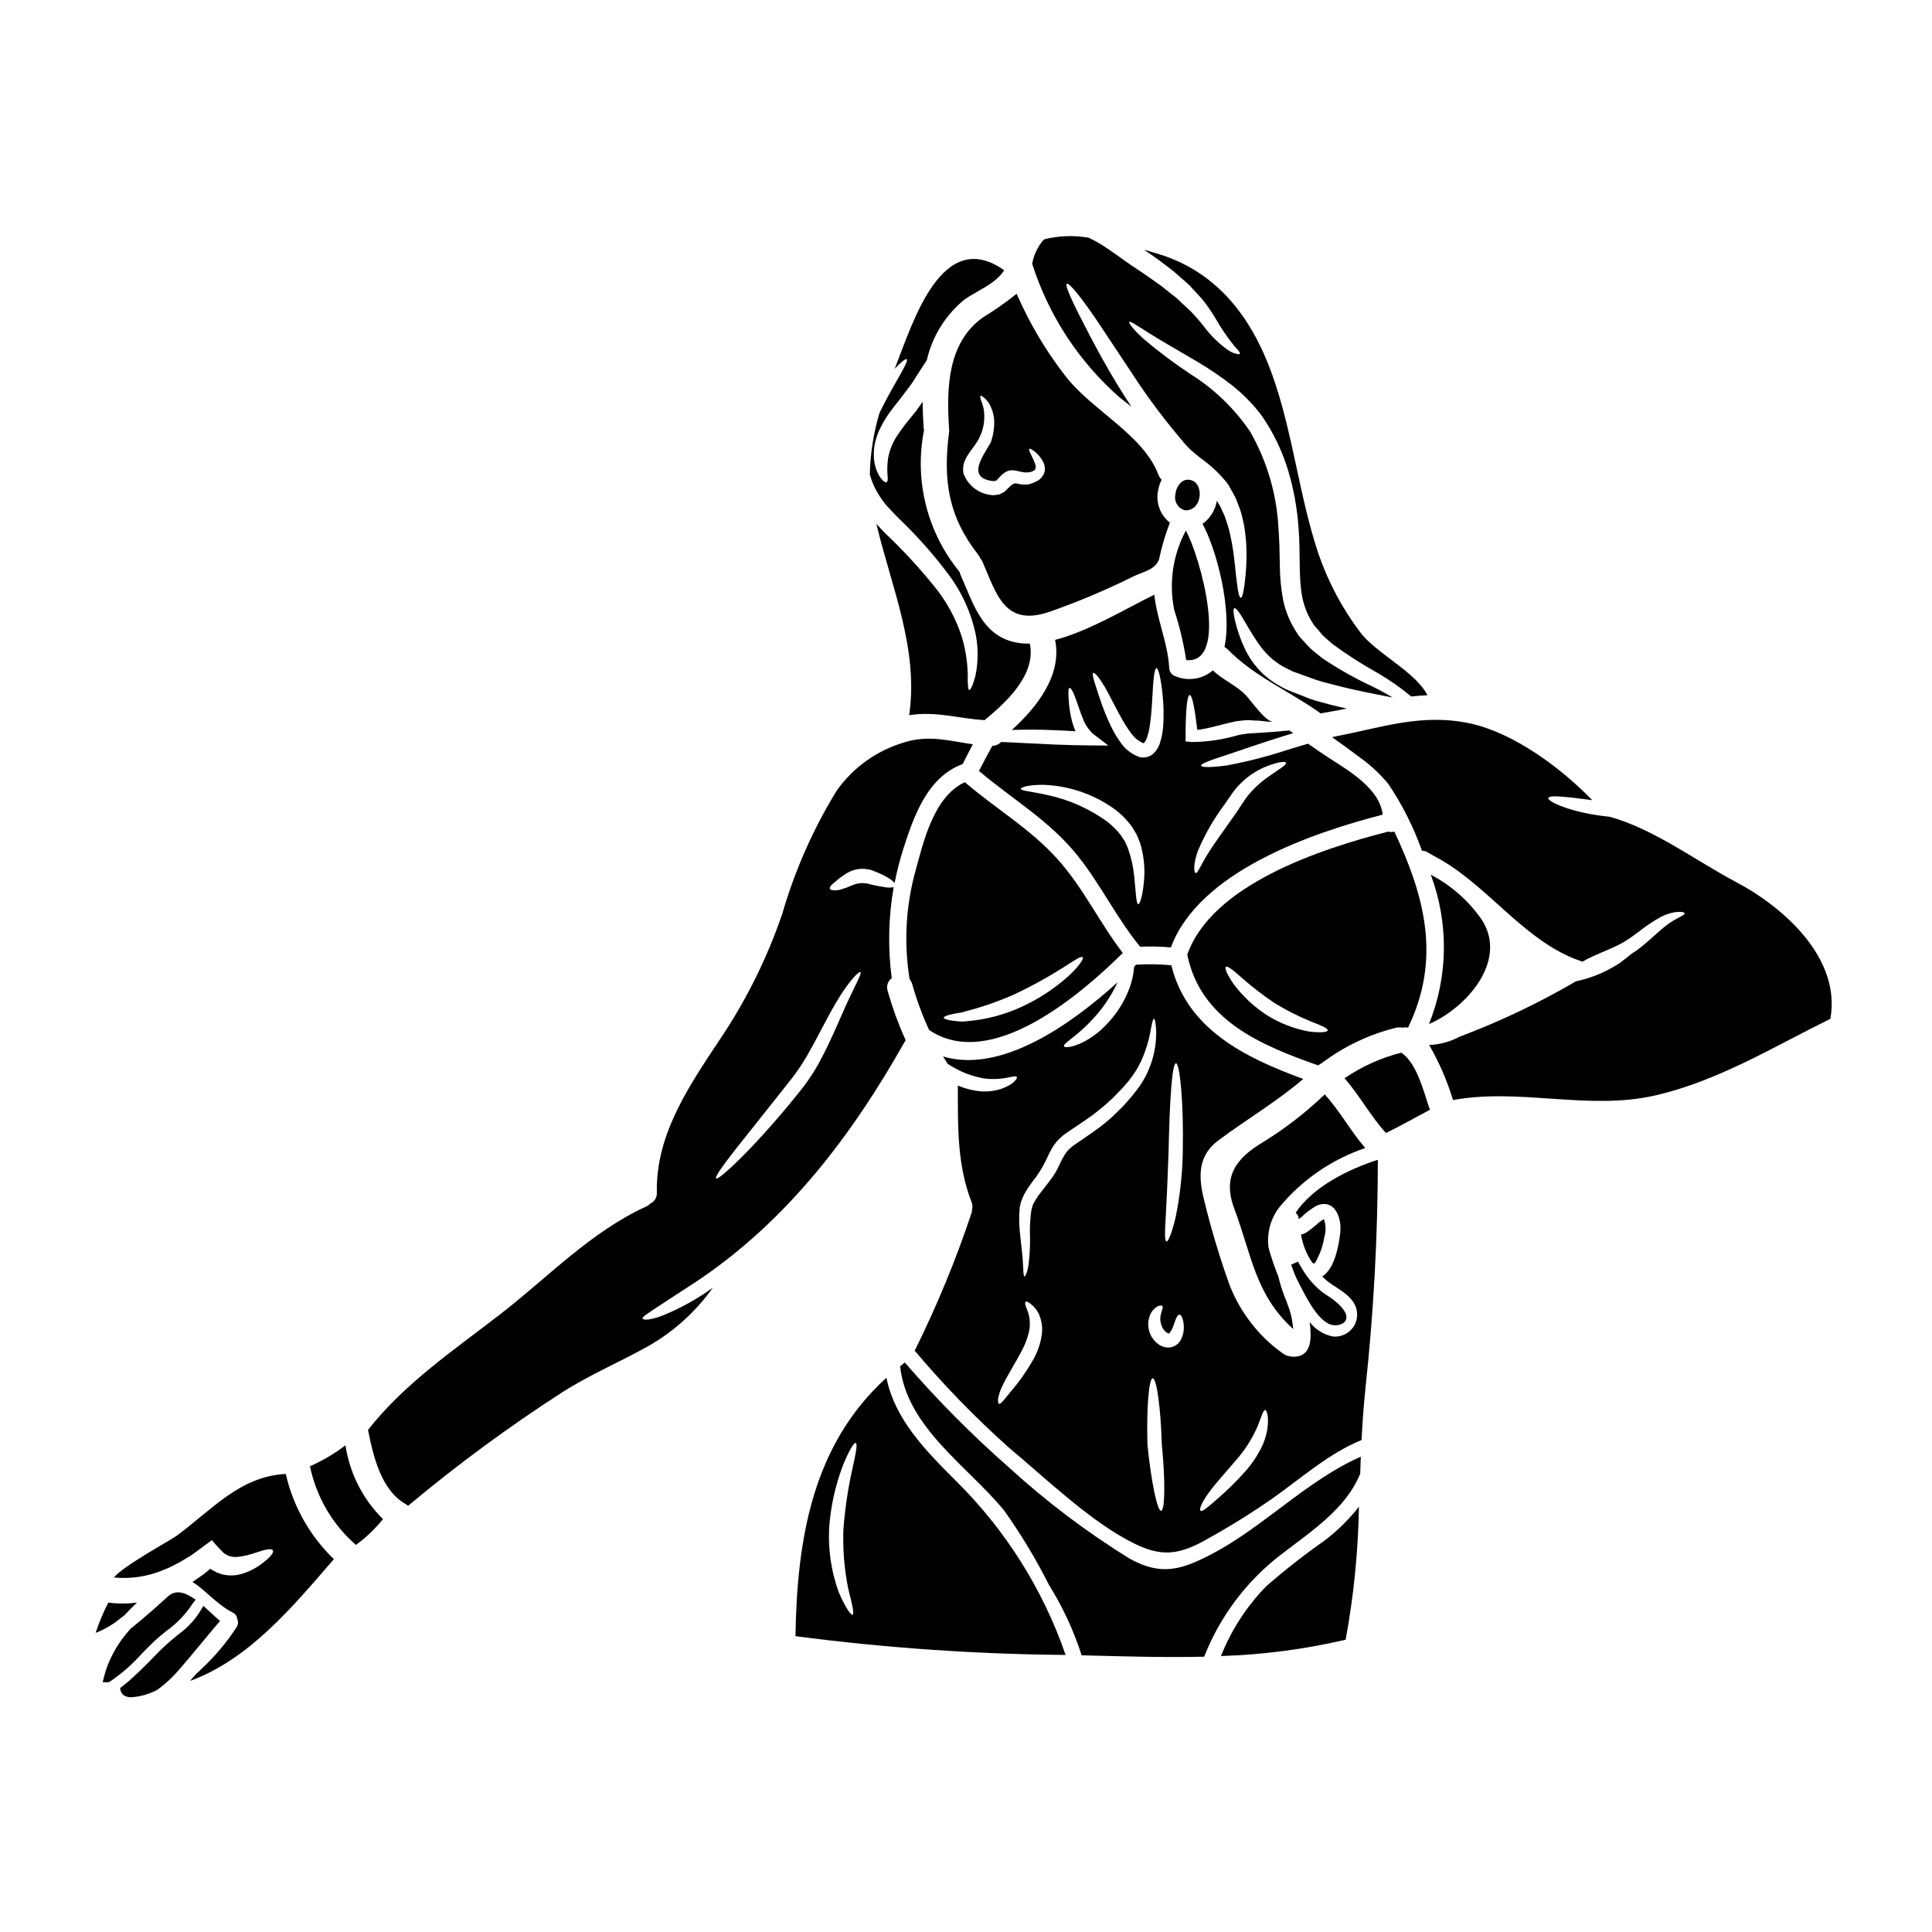
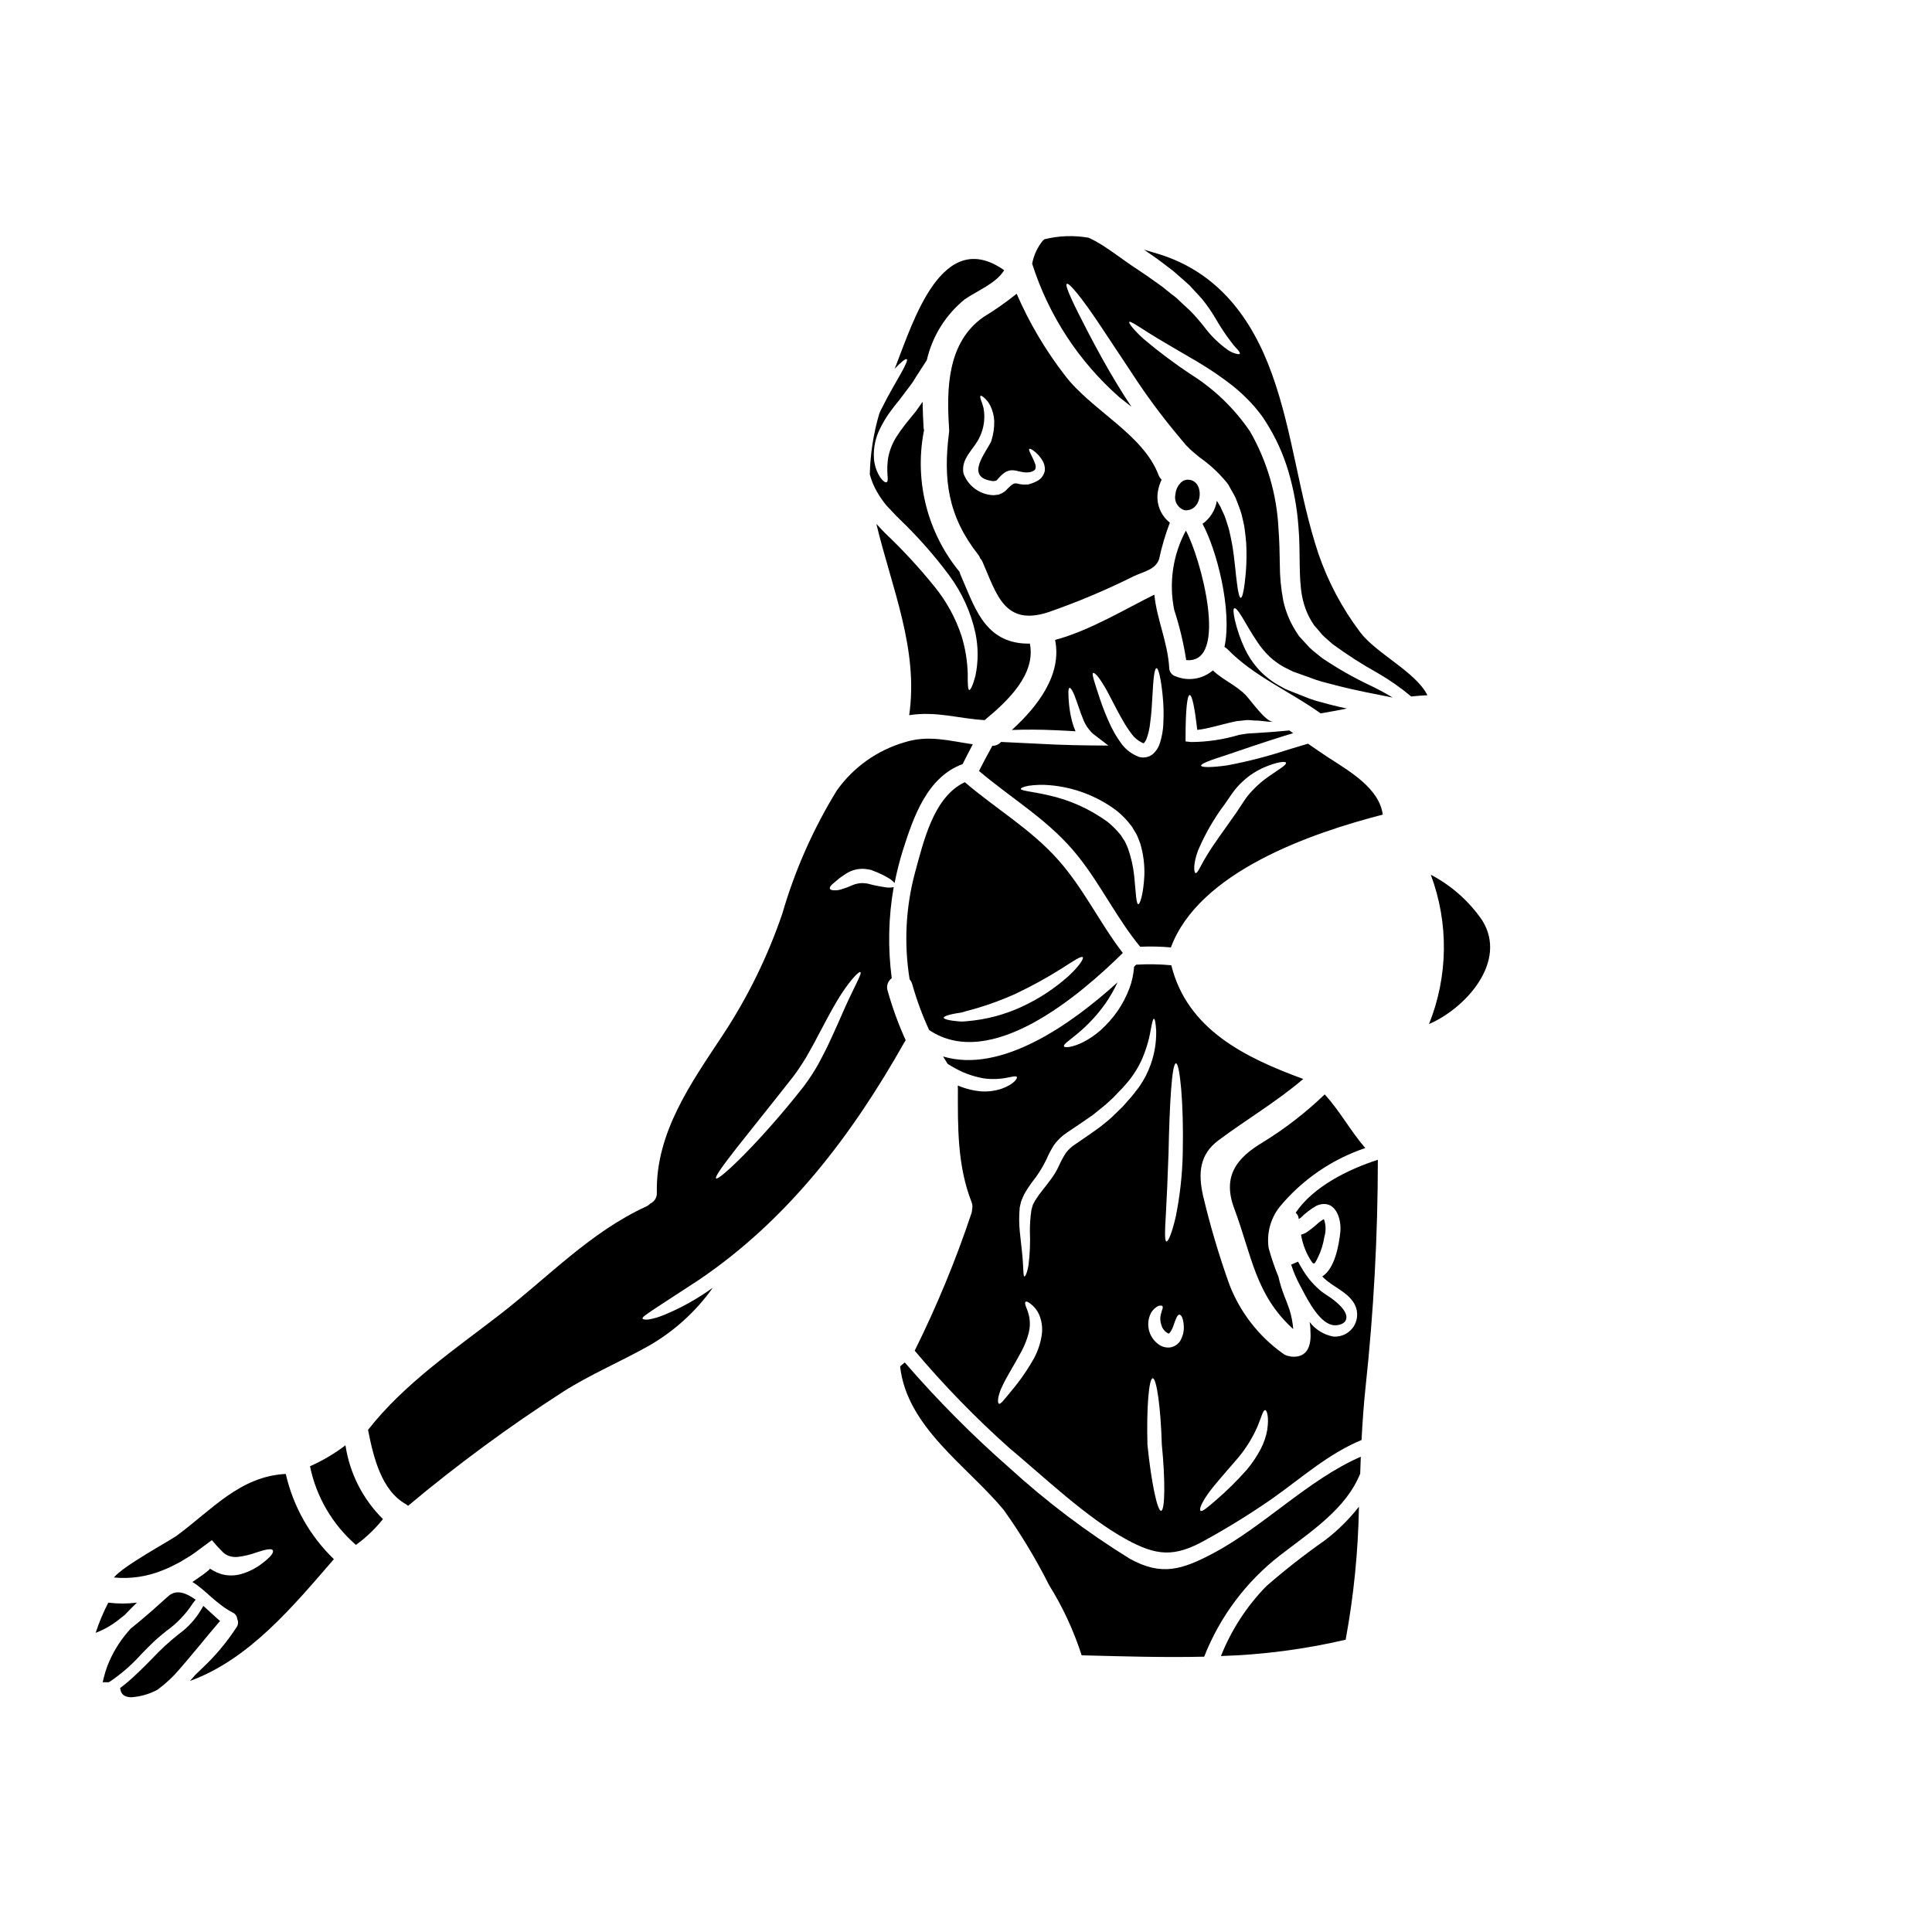
<svg xmlns="http://www.w3.org/2000/svg" fill="#000000" width="800px" height="800px" version="1.1" viewBox="144 144 512 512">
  <g>
-     <path d="m378.91 509.12c-19.562 17.758-23.699 42.652-24.102 68.488v-0.004c23.742 3.109 47.648 4.769 71.59 4.973-6.012-17.398-15.953-33.18-29.055-46.113-8.047-8.055-16.164-16.219-18.434-27.344zm-10.098 56.004c0.992 3.981 1.641 6.543 1.125 6.789-0.43 0.203-1.969-2-3.688-6.027v0.004c-1.945-5.398-2.805-11.133-2.519-16.863 0.379-5.656 1.59-11.227 3.598-16.531 1.598-3.981 2.969-6.25 3.441-6.094 0.539 0.176 0.047 2.809-0.898 6.922v0.004c-1.16 5.242-1.949 10.562-2.359 15.918-0.199 5.324 0.238 10.656 1.301 15.879z" />
    <path d="m190.75 551.03c-1.688 1.238-14.074 7.938-16.57 11.02h-0.004c4.387 0.426 8.809-0.223 12.883-1.887 1.105-0.414 2.18-0.902 3.219-1.465 0.996-0.469 1.957-1.008 2.875-1.617 0.902-0.496 1.766-1.051 2.586-1.668 1.527-1.121 3.035-2.269 4.406-3.258 0.539 0.629 1.059 1.215 1.574 1.797 0.496 0.516 0.988 1.012 1.461 1.508v0.004c0.375 0.316 0.793 0.578 1.238 0.785 0.836 0.332 1.738 0.449 2.629 0.34 1.684-0.199 3.336-0.598 4.926-1.184 2.695-0.898 4.047-1.078 4.328-0.539 0.285 0.539-0.395 1.598-2.809 3.441-1.668 1.293-3.57 2.254-5.598 2.836-1.645 0.465-3.383 0.488-5.039 0.066-0.469-0.156-0.965-0.316-1.438-0.516-0.473-0.199-0.855-0.453-1.305-0.695l0.004-0.004c-0.152-0.098-0.312-0.188-0.473-0.27-0.113 0.113-0.203 0.273-0.34 0.395-0.895 0.75-1.832 1.449-2.809 2.09-0.473 0.34-0.988 0.695-1.508 1.035 3.258 1.914 6.273 5.82 10.703 8.117l-0.004-0.004c0.68 0.312 1.133 0.965 1.184 1.711 0.324 0.672 0.273 1.465-0.133 2.094-2.617 4.039-5.723 7.738-9.242 11.02l-1.73 1.664-1.418 1.617c15.715-5.711 27.363-19.828 38.137-32.273h-0.004c-6.356-6.125-10.789-13.973-12.75-22.582-12.203 0.637-19.562 9.523-28.98 16.422z" />
    <path d="m235.55 527.02c-2.902 2.211-6.059 4.074-9.398 5.551 1.656 8.094 5.934 15.418 12.168 20.844 2.688-1.945 5.098-4.246 7.172-6.84-5.34-5.273-8.824-12.137-9.941-19.555z" />
    <path d="m315.42 492.26c0.719-0.539 1.777-1.234 3.148-2.133 2.711-1.777 6.453-4.203 10.582-6.902 23.617-15.965 40.629-38.355 54.57-63.09 0.086-0.16 0.188-0.312 0.301-0.453-1.922-4.227-3.516-8.594-4.769-13.066-0.43-1.238 0.004-2.617 1.07-3.387-1.059-8.023-0.887-16.16 0.516-24.129-0.805 0.164-1.629 0.164-2.43 0-0.832-0.133-1.82-0.293-2.922-0.539-0.539-0.133-1.102-0.293-1.688-0.426-0.176 0.02-0.898-0.113-1.305-0.113-0.914 0.023-1.812 0.223-2.652 0.586-0.91 0.414-1.852 0.77-2.809 1.055-0.695 0.234-1.43 0.324-2.156 0.27-0.52-0.043-0.855-0.176-0.945-0.426-0.09-0.246 0.066-0.586 0.426-0.969 0.359-0.383 0.945-0.789 1.508-1.305s1.371-1.078 2.383-1.73h-0.004c1.273-0.809 2.746-1.246 4.25-1.258 0.398-0.008 0.793 0.023 1.184 0.09l0.539 0.09 0.293 0.043 0.137 0.023 0.18 0.047c0.648 0.242 1.18 0.473 1.707 0.672v0.004c0.926 0.371 1.816 0.816 2.672 1.324 0.703 0.379 1.332 0.875 1.871 1.461 0.586-2.984 1.336-5.934 2.246-8.836 2.828-8.855 6.426-19.223 15.785-22.684 0.879-1.754 1.773-3.512 2.695-5.238-6.027-0.855-11.715-2.566-18.105-0.52-7.25 2.109-13.574 6.613-17.941 12.773-6.254 10.176-11.109 21.148-14.434 32.621-3.863 11.332-9.152 22.129-15.742 32.129-8.43 12.773-17.832 25.859-17.516 41.82 0.078 1.238-0.621 2.394-1.754 2.902-0.297 0.324-0.656 0.582-1.055 0.762-14.676 6.727-25.855 18.574-38.453 28.375-12.32 9.551-25.586 18.461-35.273 30.824 1.418 7.176 3.508 16.012 10.004 19.68 0.215 0.129 0.418 0.281 0.605 0.449 13.059-10.93 26.785-21.027 41.102-30.242 7.242-4.59 15.02-7.871 22.461-12.027 6.805-3.856 12.676-9.16 17.203-15.539-0.539 0.395-1.082 0.766-1.641 1.148-3.606 2.449-7.457 4.512-11.492 6.16-1.262 0.508-2.57 0.887-3.91 1.125-0.945 0.086-1.484 0-1.574-0.246-0.09-0.25 0.348-0.656 1.133-1.176zm38.574-62.66c1.309-1.734 2.523-3.535 3.644-5.398 1.031-1.891 2.09-3.641 2.988-5.441 1.867-3.508 3.543-6.746 5.117-9.375 3.148-5.305 5.902-8.074 6.269-7.781 0.473 0.363-1.438 3.543-3.91 9.016-1.238 2.754-2.633 6.047-4.363 9.715-0.832 1.844-1.867 3.731-2.902 5.711v0.004c-1.152 2.027-2.43 3.977-3.824 5.844-11.578 14.75-22.508 25.043-23.223 24.402-0.875-0.727 8.883-12.262 20.191-26.695z" />
    <path d="m496.19 344.86c-1.867-1.211-3.711-2.496-5.555-3.773-1.688 0.492-3.441 1.012-5.262 1.574-5.266 1.746-10.645 3.133-16.098 4.16-4.203 0.605-6.856 0.586-6.969 0.09-0.113-0.496 2.406-1.461 6.406-2.719 3.914-1.328 9.355-3.215 15.535-5.148 0.836-0.273 1.641-0.496 2.477-0.742-0.363-0.246-0.695-0.473-1.035-0.719-1.418 0.137-2.926 0.273-4.566 0.395-1.395 0.086-2.856 0.176-4.359 0.293-0.898 0.023-1.418 0.109-2.18 0.133-0.695 0.066-1.438 0.246-2.18 0.34l-0.004-0.008c-4.113 1.242-8.387 1.887-12.684 1.91l-1.527-0.156v-1.371c0-6.543 0.395-10.883 1.078-10.926 0.684-0.043 1.371 3.641 2.023 9.238 2.859-0.293 6.34-1.461 10.387-2.312 0.855-0.109 1.664-0.18 2.519-0.27 0.855-0.086 1.844 0.109 2.453 0.109 1.527-0.023 2.988 0.34 4.383 0.34h0.395c-2.043 0-5.844-5.555-7.238-7.016-2.519-2.656-6.117-4.07-8.77-6.613-2.727 2.324-6.523 2.934-9.84 1.574-1.023-0.293-1.73-1.23-1.73-2.293-0.395-6.742-3.281-12.793-3.938-19.355-7.371 3.598-17.219 9.602-26.305 11.984 1.891 9.219-4.633 17.672-11.465 23.875 3.461-0.133 7.477-0.133 11.648 0.066 1.797 0.066 3.543 0.18 5.238 0.273v-0.004c-0.367-0.82-0.668-1.672-0.902-2.543-0.406-1.547-0.684-3.129-0.832-4.723-0.223-2.609-0.246-4.117 0.133-4.227 0.383-0.109 1.145 1.305 1.969 3.777 0.449 1.18 0.879 2.695 1.531 4.223 0.559 1.578 1.484 2.996 2.699 4.141l4.113 3.148-5.281-0.043c-2.754-0.023-5.734-0.113-8.836-0.223-5.418-0.273-10.363-0.52-14.324-0.695-0.59 0.656-1.434 1.031-2.316 1.031-1.215 2.203-2.406 4.41-3.543 6.656 9.016 7.644 18.816 13.199 26.305 22.664 6.051 7.602 10.254 16.461 16.414 23.922 2.715-0.121 5.434-0.059 8.141 0.18 7.398-19.969 36.918-30.242 56.145-35.188-0.898-6.957-8.816-11.5-14.254-15.031zm-50.535 38.762c-0.559-0.043-0.629-2.969-1.078-7.438-0.262-2.543-0.828-5.039-1.684-7.445-0.297-0.586-0.449-1.148-0.836-1.824l-0.672-1.012-0.316-0.516-0.137-0.18-0.023-0.023-0.047-0.043-0.086-0.113c-0.992-1.211-2.109-2.309-3.332-3.281-4.676-3.383-9.996-5.766-15.633-7.008-2.18-0.496-4-0.789-5.238-1.012s-2.023-0.395-2.047-0.652c-0.023-0.262 0.699-0.562 2.004-0.832 1.883-0.273 3.789-0.328 5.688-0.156 6.363 0.539 12.453 2.844 17.582 6.656 1.477 1.168 2.801 2.519 3.934 4.023l0.109 0.133 0.047 0.066 0.043 0.047 0.09 0.133 0.156 0.273 0.316 0.539 0.629 1.035c0.395 0.738 0.719 1.684 1.035 2.496h0.004c0.832 2.773 1.207 5.668 1.102 8.562-0.246 4.828-1.148 7.617-1.609 7.57zm6.637-47.598c-0.098 1.664-0.398 3.312-0.902 4.902-0.328 1.074-0.934 2.043-1.754 2.812-0.59 0.531-1.328 0.867-2.113 0.965-0.234 0.027-0.465 0.043-0.699 0.047-0.27-0.023-0.27-0.047-0.395-0.047l-0.156-0.02-0.07-0.023-0.293-0.047-0.395-0.156 0.004-0.004c-1.867-0.762-3.461-2.059-4.586-3.731-0.941-1.312-1.77-2.707-2.473-4.16-1.137-2.363-2.121-4.793-2.949-7.281-1.371-4.184-2.223-6.637-1.844-6.926 0.223-0.109 0.812 0.273 1.574 1.328l0.004-0.004c1.02 1.445 1.926 2.961 2.719 4.543 1.035 1.934 2.18 4.269 3.574 6.691 0.703 1.238 1.484 2.434 2.34 3.574 0.73 1.008 1.707 1.82 2.832 2.359l0.156 0.07 0.113 0.02h0.113c0.035 0.016 0.074 0.023 0.113 0.023-0.039-0.02-0.082-0.02-0.121 0 0.027-0.023 0.055-0.047 0.09-0.066 0.32-0.359 0.566-0.777 0.719-1.234 0.453-1.289 0.758-2.625 0.898-3.981 0.395-2.754 0.496-5.328 0.629-7.512 0.223-4.328 0.516-7.086 1.078-7.086 0.496 0 1.148 2.629 1.598 7.062v0.004c0.281 2.613 0.344 5.25 0.184 7.875zm27.988 13.719v-0.004c-1.605 1.09-3.082 2.359-4.406 3.781-0.758 0.797-1.449 1.652-2.07 2.562-0.695 1.078-1.438 2.18-2.18 3.301-3.102 4.453-5.961 8.266-7.711 11.176-1.73 2.754-2.543 5.016-3.082 4.812-0.426-0.133-0.695-2.312 0.652-5.961h0.004c1.836-4.332 4.191-8.43 7.012-12.199 0.762-1.102 1.508-2.18 2.227-3.215h0.004c0.789-1.09 1.695-2.094 2.695-2.992 1.629-1.504 3.5-2.727 5.527-3.617 3.422-1.484 5.691-1.707 5.848-1.258 0.215 0.551-1.754 1.68-4.531 3.609z" />
    <path d="m201.68 574.32 0.637-0.738-0.734-0.641c-0.531-0.469-1.086-0.98-1.668-1.52l-2.019-1.844-0.613 1.035h-0.004c-1.48 2.496-3.457 4.664-5.809 6.367-2.551 2.008-4.945 4.207-7.16 6.578-1.121 1.148-2.246 2.297-3.426 3.406l-0.613 0.578c-1.242 1.215-2.559 2.359-3.934 3.422l-0.512 0.395 0.137 0.621c0.164 0.734 0.691 1.328 1.402 1.574 0.477 0.168 0.977 0.246 1.484 0.234 2.394-0.168 4.731-0.84 6.852-1.969 2.191-1.602 4.18-3.457 5.93-5.531 1.844-2.125 3.633-4.281 5.43-6.438 1.531-1.871 3.062-3.711 4.621-5.531z" />
    <path d="m399.69 351.29c-8.34 3.867-10.992 15.965-13.199 23.945v0.004c-2.473 9.219-2.961 18.859-1.434 28.281 0.324 0.379 0.559 0.824 0.695 1.305 1.172 4.156 2.668 8.219 4.473 12.141 16.324 10.984 39.844-9.09 51.332-20.414-6.141-7.981-10.41-17.156-17.199-24.754-7.262-8.141-16.461-13.469-24.668-20.508zm31.258 46.387c0.336 0.316-0.945 2.363-3.754 4.969h-0.004c-3.711 3.328-7.902 6.082-12.434 8.164-4.578 2.117-9.496 3.41-14.527 3.82-0.492 0.043-0.965 0.09-1.395 0.09-0.43 0-0.789-0.07-1.18-0.09-0.738-0.066-1.395-0.156-1.91-0.246-1.059-0.203-1.641-0.43-1.641-0.676s0.559-0.539 1.574-0.789c0.52-0.133 1.148-0.273 1.867-0.395 0.395-0.043 0.789-0.113 1.18-0.18 0.395-0.066 0.789-0.223 1.234-0.359h0.004c4.508-1.152 8.91-2.695 13.152-4.609 4.266-2.019 8.402-4.293 12.391-6.812 3.098-1.988 5.012-3.293 5.441-2.887z" />
    <path d="m458.6 271.13c-1.797 0.113-3.016 2.269-3.106 3.914-0.41 1.836 0.684 3.672 2.496 4.184 4.988 0.328 5.328-8.328 0.609-8.098z" />
    <path d="m395.51 257.44c0.012 0.066 0.012 0.133 0 0.199 0.043 0.305 0.043 0.617 0 0.922-1.617 12.547-0.273 22.281 7.734 32.445 0.223 0.281 0.398 0.602 0.516 0.941 0.242 0.258 0.441 0.555 0.586 0.879 3.773 8.613 5.801 17.199 17.449 13.422 7.758-2.695 15.332-5.891 22.684-9.555 2.676-1.254 5.734-1.727 6.691-4.519 0.703-3.289 1.656-6.523 2.852-9.668-2.559-2.019-3.766-5.301-3.125-8.496 0.184-1 0.5-1.969 0.945-2.883-0.363-0.363-0.645-0.801-0.832-1.277-4.047-10.75-17.785-17.156-24.754-26.309-5.164-6.672-9.477-13.957-12.836-21.695-2.797 2.254-5.742 4.32-8.812 6.184-9.547 6.699-9.793 18.906-9.098 29.41zm10.883-6.008c0.648 1.277 1.02 2.68 1.086 4.113 0.043 1.816-0.223 3.625-0.785 5.352-0.012 0.062-0.035 0.125-0.07 0.18-1.441 2.969-6.723 9.152-0.113 10.32 0.457 0.125 0.938 0.125 1.395 0 0.316-0.09 0.137-0.109 0.18-0.109s0.133-0.113 0.223-0.203c0.203-0.199 0.449-0.492 0.762-0.832 3.215-3.418 4.996-0.246 8.363-1.258 0.629-0.27 0.855-0.473 0.969-0.762l0.004-0.004c0.113-0.484 0.066-0.988-0.133-1.441-0.836-2.18-1.848-3.543-1.484-3.82 0.156-0.109 0.539 0.047 1.145 0.496v-0.004c0.891 0.664 1.645 1.488 2.231 2.43 0.539 0.812 0.797 1.781 0.738 2.754-0.219 1.281-1.047 2.371-2.223 2.922-0.496 0.258-1.02 0.469-1.555 0.629l-0.359 0.113-0.09 0.023c-0.043 0.02-0.223 0.066-0.223 0.066h-0.395c-3.148 0.223-2.543-1.418-5.172 1.238v0.004c-0.207 0.258-0.449 0.484-0.723 0.672-0.297 0.211-0.613 0.391-0.945 0.539l-0.293 0.113-0.09 0.043-0.199 0.066v0.004c-0.113 0.008-0.227 0.023-0.336 0.047-0.316 0.043-0.652 0.086-0.988 0.109-3.594-0.105-6.758-2.398-7.984-5.777-0.762-4.113 2.992-6.523 4.359-9.781h0.004c1.102-2.356 1.43-5 0.945-7.555-0.184-0.746-0.418-1.484-0.699-2.203-0.18-0.562-0.223-0.898-0.09-1.012s0.449 0.066 0.902 0.449c0.676 0.578 1.234 1.285 1.645 2.078z" />
    <path d="m177.03 572c1.055-1.121 2.137-2.223 3.258-3.281v-0.004c-2.519 0.316-5.074 0.316-7.594 0-1.324 2.578-2.445 5.254-3.348 8.008 2.137-0.812 4.137-1.941 5.938-3.352 0.602-0.445 1.148-0.938 1.746-1.371z" />
    <path d="m378.85 277.88c0.586 0.605 1.18 1.234 1.754 1.867l0.832 0.879 0.922 0.922-0.004-0.004c4.824 4.613 9.246 9.621 13.223 14.977 3.359 4.535 5.719 9.73 6.922 15.246 0.781 3.734 0.781 7.594 0 11.332-0.648 2.496-1.305 3.797-1.641 3.754-0.34-0.043-0.426-1.531-0.395-4.07h0.004c-0.074-3.422-0.613-6.816-1.602-10.094-1.57-4.832-4.023-9.332-7.238-13.266-4.035-4.988-8.391-9.707-13.043-14.121l-0.898-0.922-0.945-1.012c-0.18-0.18-0.34-0.359-0.496-0.539 4.094 17.043 11.223 33.184 8.703 50.699 7.262-1.121 13.062 0.922 19.988 1.309 6.008-4.949 13.648-12.117 11.984-20.281v-0.004c-0.637 0.02-1.273 0.004-1.91-0.043-10.363-0.902-12.836-9.938-16.5-18.281-0.09-0.223-0.156-0.469-0.227-0.695l-0.004-0.004c-8.457-10.316-11.938-23.84-9.508-36.961 0.023-0.176 0.09-0.336 0.113-0.492-0.051-0.207-0.09-0.418-0.113-0.629-0.133-2.25-0.246-4.59-0.27-6.969-0.586 0.832-1.18 1.664-1.777 2.519-0.988 1.211-1.969 2.383-2.879 3.543-0.855 1.102-1.594 2.16-2.246 3.172v-0.004c-1.117 1.746-1.879 3.695-2.246 5.734-0.203 1.434-0.258 2.887-0.16 4.332 0.133 1.148 0.09 1.891-0.246 2.023-0.34 0.133-0.922-0.27-1.641-1.234v-0.004c-1.012-1.551-1.602-3.344-1.711-5.191-0.152-2.758 0.438-5.508 1.711-7.957 0.684-1.379 1.473-2.703 2.359-3.961 0.449-0.629 0.922-1.258 1.418-1.891l0.738-0.922 0.359-0.426 0.09-0.113 0.18-0.246c0.945-1.234 1.844-2.473 2.754-3.641 0.914-1.168 1.461-2.293 2.203-3.348 0.738-1.125 1.484-2.293 2.203-3.422h0.008c1.453-6.332 4.981-12 10.023-16.098 3.238-2.269 8.297-4.18 10.477-7.734-16.457-11.621-24.125 13.648-28.734 25.406-0.113 0.246-0.203 0.473-0.293 0.719 1.773-1.867 2.922-2.754 3.211-2.539 0.293 0.215-0.316 1.551-1.551 3.773s-3.148 5.371-5.117 9.332c-0.227 0.426-0.43 0.898-0.629 1.352h0.004c-1.531 5.227-2.375 10.633-2.5 16.074 0.43 1.594 1.059 3.125 1.875 4.555 0.727 1.262 1.551 2.465 2.465 3.598z" />
    <path d="m181.55 582.27c1.07-1.102 2.144-2.203 3.269-3.266 1.059-0.992 2.203-1.922 3.312-2.816h0.004c2.723-1.949 5.059-4.387 6.898-7.184 0.051-0.082 0.105-0.16 0.168-0.238l0.648-0.844-0.898-0.578c-2.547-1.66-4.66-1.801-6.297-0.395-0.758 0.664-1.508 1.34-2.258 2.016-0.75 0.676-1.445 1.301-2.164 1.938l-0.645 0.555c-1.539 1.332-3.148 2.703-4.93 4.117l-0.32 0.355c-0.176 0.195-0.355 0.395-0.531 0.613h0.004c-2.273 2.656-4.082 5.676-5.344 8.938-0.387 1.016-0.707 2.055-0.961 3.113l-0.297 1.215h1.559l0.34-0.152h-0.004c3.109-2.106 5.945-4.586 8.445-7.387z" />
    <path d="m443.4 557.08c-11.348-7.008-22.012-15.059-31.859-24.047-9.879-8.664-19.152-18.004-27.746-27.945-0.031-0.004-0.062 0.004-0.09 0.023-0.09 0.066-0.156 0.156-0.246 0.223-0.34 0.246-0.605 0.52-0.922 0.762 1.773 16.137 17.781 26.371 27.473 38.066v0.004c4.504 6.316 8.516 12.969 12.008 19.898 3.633 5.828 6.531 12.082 8.633 18.617 10.906 0.27 21.719 0.605 32.469 0.359 4.152-10.582 11.082-19.848 20.055-26.824 8.23-6.359 17.516-12.297 21.293-21.695 0.043-1.484 0.109-2.992 0.156-4.477-13.941 6.07-25.77 18.551-39.234 25.656-8.094 4.254-13.535 6.066-21.988 1.379z" />
    <path d="m495.11 552.2c-5.394 3.777-10.582 7.84-15.539 12.168-5.188 5.312-9.266 11.598-12.008 18.5 11.137-0.348 22.215-1.797 33.062-4.332-0.004-0.066 0.004-0.137 0.023-0.203 2.121-11.57 3.289-23.293 3.484-35.051-2.609 3.352-5.644 6.348-9.023 8.918z" />
    <path d="m440.68 249.3c1.078 0.852 2.133 1.684 3.168 2.496-1.277-1.914-2.496-3.801-3.598-5.644-3.102-5.059-5.621-9.758-7.688-13.695-4.094-7.844-6.477-12.859-5.844-13.242 0.629-0.383 4.113 3.891 9.055 11.332 2.449 3.688 5.348 8.094 8.59 12.949l-0.004 0.004c3.434 5.246 7.156 10.297 11.152 15.129 0.516 0.629 1.059 1.258 1.574 1.891l0.789 0.945 0.199 0.223 0.09 0.113v0.043l0.449 0.426 0.855 0.879 0.812 0.695c0.496 0.449 1.18 0.969 1.73 1.441 2.699 1.895 5.121 4.156 7.195 6.723l0.18 0.242 0.02 0.023 0.156 0.246 0.047 0.043 0.066 0.137 0.246 0.473 0.539 0.941c0.34 0.629 0.695 1.215 1.012 1.891 0.539 1.465 1.18 2.902 1.551 4.273 0.293 1.348 0.672 2.652 0.832 3.938 0.156 1.281 0.316 2.477 0.395 3.621v0.004c0.199 3.578 0.066 7.168-0.391 10.723-0.316 2.473-0.676 3.844-1.035 3.863-0.359 0.02-0.719-1.395-1.012-3.863-0.363-2.477-0.562-6.074-1.281-10.297-0.176-1.059-0.449-2.137-0.672-3.262-0.223-1.125-0.676-2.223-1.012-3.394-0.336-1.168-0.945-2.137-1.395-3.262-0.273-0.516-0.629-1.055-0.969-1.617h-0.004c-0.402 2.457-1.77 4.652-3.797 6.094 3.641 6.633 7.934 22.664 5.82 32.625 0.297 0.164 0.57 0.371 0.812 0.605 7.059 7.238 16.531 11.152 24.664 17 2.387-0.395 4.699-0.836 6.969-1.281-1.418-0.316-2.856-0.629-4.328-1.012-1.281-0.34-2.539-0.676-3.773-1.012h-0.004c-1.215-0.363-2.41-0.801-3.578-1.305-1.18-0.453-2.312-0.926-3.441-1.352l-0.832-0.363-0.199-0.066-0.047-0.02-0.199-0.09-0.09-0.066-0.395-0.203c-0.496-0.27-0.969-0.562-1.465-0.832h0.004c-1.039-0.586-2.016-1.273-2.922-2.047-0.906-0.715-1.734-1.52-2.477-2.402-1.309-1.504-2.402-3.176-3.258-4.973-1.172-2.477-2.078-5.074-2.699-7.742-0.395-1.867-0.473-2.945-0.137-3.102 0.336-0.156 1.059 0.695 2.047 2.312 0.988 1.617 2.269 4.004 4.047 6.609h-0.004c0.922 1.398 1.992 2.688 3.195 3.848 0.629 0.617 1.312 1.172 2.043 1.664 0.781 0.566 1.609 1.066 2.477 1.484 0.496 0.246 0.988 0.496 1.508 0.742l0.336 0.176h0.023l0.023 0.023h0.043l0.203 0.066 0.789 0.273c1.035 0.395 2.113 0.762 3.195 1.145v0.004c1.086 0.434 2.195 0.809 3.324 1.125 1.18 0.316 2.363 0.605 3.543 0.922 5.305 1.395 10.496 2.34 15.172 3.281-1.707-1.035-3.617-2.09-5.777-3.125-4.481-2.109-8.797-4.559-12.906-7.328-1.098-0.926-2.266-1.754-3.348-2.789-0.492-0.562-1.012-1.102-1.527-1.664l-0.789-0.855-0.395-0.449-0.066-0.043-0.023-0.023-0.133-0.223-0.066-0.113-0.156-0.223v-0.008c-1.82-2.664-3.113-5.656-3.805-8.812-0.613-3.191-0.922-6.438-0.918-9.688-0.043-3.191-0.113-6.273-0.359-9.531v-0.004c-0.461-9.008-3.031-17.777-7.512-25.609-4.141-6.106-9.512-11.281-15.762-15.199-4.356-2.887-8.535-6.023-12.52-9.398-2.754-2.519-3.984-4.227-3.734-4.473 0.246-0.242 1.938 0.875 4.992 2.828 3.055 1.957 7.625 4.519 13.312 7.891l-0.004 0.004c3.156 1.871 6.191 3.945 9.082 6.207 1.637 1.309 3.176 2.727 4.609 4.25 0.785 0.801 1.523 1.648 2.207 2.539l1.078 1.395 0.879 1.352-0.004-0.004c2.582 4.035 4.586 8.406 5.961 12.992 1.449 4.859 2.359 9.867 2.719 14.926 0.582 6.656-0.047 13.176 0.988 18.5 0.262 1.27 0.629 2.508 1.102 3.711 0.508 1.258 1.145 2.457 1.906 3.574l0.133 0.223 0.023 0.023 0.316 0.359 0.629 0.719c0.395 0.496 0.812 0.969 1.211 1.441 0.879 0.898 1.891 1.684 2.809 2.516l0.004 0.004c3.816 2.793 7.805 5.348 11.941 7.644 3.109 1.805 6.059 3.871 8.812 6.18 1.418-0.152 2.856-0.27 4.293-0.336-3.059-6.184-13.695-11.133-17.855-16.75h0.004c-4.742-6.285-8.461-13.281-11.023-20.73-5.191-15.535-6.742-32.105-12.277-47.531-5.348-14.957-14.387-27.023-29.914-31.859-0.922-0.293-2.34-0.719-4.047-1.211 1.617 1.121 3.258 2.223 4.789 3.394 1.035 0.789 2.066 1.574 3.059 2.34 0.988 0.879 1.969 1.707 2.902 2.543 0.449 0.426 0.922 0.832 1.371 1.234 0.395 0.426 0.762 0.832 1.145 1.258 0.789 0.789 1.484 1.617 2.203 2.406h0.004c1.289 1.605 2.461 3.305 3.508 5.078 1.336 2.352 2.848 4.598 4.519 6.723 0.539 0.742 1.18 1.305 1.504 1.73 0.324 0.43 0.473 0.738 0.395 0.879-0.078 0.137-0.449 0.156-0.965 0v0.004c-0.789-0.199-1.539-0.543-2.203-1.012-2.418-1.703-4.543-3.781-6.297-6.16-1.137-1.449-2.344-2.836-3.621-4.156-0.762-0.719-1.551-1.441-2.383-2.203-0.395-0.395-0.812-0.789-1.234-1.18-0.426-0.395-0.855-0.676-1.309-1.012-0.855-0.695-1.75-1.418-2.652-2.137-0.988-0.695-2-1.395-3.012-2.137-2.047-1.484-4.227-2.809-6.523-4.453-2.293-1.641-4.359-3.125-6.406-4.43-1.105-0.691-2.254-1.316-3.438-1.867-3.891-0.684-7.879-0.551-11.715 0.395-0.141 0.09-0.273 0.195-0.395 0.312-1.473 1.781-2.461 3.91-2.875 6.184 4.356 13.688 12.359 25.926 23.145 35.406z" />
    <path d="m536.82 387.93c-3.484-5.094-8.172-9.258-13.645-12.117 4.785 12.785 4.617 26.902-0.473 39.57 9.645-4.137 20.934-16.504 14.117-27.453z" />
    <path d="m487.36 465.39c0.445 0.344 0.73 0.855 0.785 1.418v0.246c0.199-0.094 0.387-0.207 0.562-0.336 1.25-1.246 2.656-2.32 4.184-3.191 4.785-2.023 6.723 3.148 6.297 7.086-0.359 3.262-1.418 9.555-4.766 11.648 0.18 0.18 0.34 0.395 0.539 0.562 2.316 2.16 5.777 3.441 7.602 6.141v-0.004c1.332 1.852 1.465 4.312 0.34 6.297-1.125 1.984-3.305 3.133-5.578 2.941-2.496-0.469-4.734-1.844-6.273-3.867 0.16 0.809 0.238 1.629 0.223 2.453 0.273 3.574-0.625 7.195-5.168 6.723-0.09-0.023-0.156-0.07-0.246-0.09-0.723-0.055-1.41-0.332-1.969-0.789-6.34-4.543-11.223-10.836-14.051-18.105-2.801-7.805-5.156-15.762-7.062-23.832-1.234-5.731-0.945-10.727 4.137-14.5 7.512-5.602 15.352-10.188 22.461-16.254-15.469-5.668-30.762-13.152-34.965-30.129l0.004-0.004c-3.102-0.289-6.223-0.34-9.332-0.156-0.176 0.203-0.395 0.395-0.562 0.586-0.012 0.09-0.012 0.18 0 0.27-0.156 1.859-0.566 3.691-1.223 5.441-0.809 2.137-1.871 4.164-3.168 6.047-1.309 1.855-2.824 3.562-4.516 5.082-1.402 1.227-2.953 2.277-4.609 3.125-2.883 1.418-4.902 1.531-5.039 1.078-0.199-0.539 1.375-1.504 3.574-3.348v-0.004c2.844-2.352 5.359-5.07 7.477-8.09 1.203-1.746 2.258-3.59 3.148-5.512-12.203 11.062-30.758 24.285-46.25 19.652 0.395 0.652 0.812 1.305 1.234 1.969h0.004c1.285 0.816 2.621 1.543 4.004 2.18 1.703 0.73 3.484 1.273 5.305 1.617 1.48 0.23 2.984 0.277 4.477 0.137 2.449-0.203 4.328-0.992 4.543-0.453 0.176 0.395-0.812 1.914-3.938 3.059v0.004c-1.746 0.594-3.594 0.848-5.438 0.742-2.141-0.176-4.234-0.695-6.207-1.531-0.027 0.078-0.059 0.152-0.094 0.223 0.031 0.145 0.047 0.285 0.047 0.43-0.023 10.277-0.18 20.469 3.617 30.195v0.004c0.266 0.621 0.312 1.312 0.141 1.969-0.004 0.316-0.051 0.637-0.141 0.941-4.172 12.496-9.203 24.684-15.066 36.48 7.738 9.18 16.117 17.797 25.074 25.789 9.352 7.805 20.254 18.281 30.871 24.152 8.184 4.496 12.859 4.852 21.023 0.293l-0.004-0.004c6.066-3.336 11.961-6.981 17.648-10.926 7.871-5.535 14.93-11.961 23.809-15.629 0.246-4.652 0.562-9.305 1.059-13.984h0.004c2.152-20.02 3.242-40.141 3.258-60.277-7.867 2.523-17.176 7.156-21.785 14.035zm-34.402 0.586c0.246-4.25 0.496-10.098 0.719-16.57 0.27-12.988 0.875-23.617 1.969-23.617 1.012 0 2.094 10.566 1.797 23.742l0.004 0.004c-0.113 5.648-0.73 11.277-1.844 16.816-0.969 4.25-2 6.766-2.473 6.656-0.535-0.129-0.441-2.801-0.172-7.031zm-32.883 31.793c-0.316 2.129-0.996 4.188-2 6.094-1.77 3.16-3.84 6.144-6.184 8.902-0.855 1.078-1.484 1.797-2 2.406-0.516 0.605-0.898 0.922-1.145 0.836-0.246-0.086-0.316-0.586-0.223-1.398l-0.004-0.004c0.215-1.129 0.582-2.227 1.098-3.258 1.18-2.586 3.238-5.734 5.082-9.219 0.844-1.562 1.492-3.227 1.938-4.945 0.324-1.316 0.379-2.688 0.156-4.023-0.188-0.945-0.473-1.871-0.855-2.754-0.273-0.695-0.363-1.18-0.156-1.395 0.203-0.211 0.629-0.023 1.305 0.496 0.992 0.727 1.773 1.707 2.269 2.832 0.738 1.707 0.988 3.59 0.719 5.43zm23.898-63.27c-0.789 0.879-1.598 1.797-2.43 2.754-0.902 0.879-1.824 1.777-2.754 2.676-0.934 0.898-2.043 1.754-3.125 2.629-2.113 1.555-4.453 3.148-6.691 4.68h0.004c-0.984 0.617-1.844 1.41-2.539 2.34-0.664 1.039-1.25 2.129-1.758 3.258l-0.426 0.879c-0.18 0.395-0.363 0.648-0.543 0.988h0.004c-0.355 0.594-0.738 1.172-1.148 1.73-0.789 1.102-1.594 2.066-2.312 3.012-0.695 0.848-1.336 1.742-1.914 2.676-0.223 0.395-0.395 0.762-0.605 1.125l-0.223 0.789-0.113 0.395-0.066 0.18v0.066h-0.004c-0.281 1.883-0.414 3.785-0.395 5.691 0.117 2.941 0 5.891-0.355 8.812-0.34 2.09-0.855 3.102-1.082 3.102-0.293-0.023-0.27-1.234-0.395-3.234-0.07-1.969-0.453-4.856-0.836-8.547-0.219-2.094-0.234-4.203-0.043-6.297 0-0.109-0.023 0 0.043-0.336l0.047-0.203 0.086-0.395 0.18-0.789c0.246-0.629 0.52-1.328 0.836-1.969v0.004c0.613-1.102 1.297-2.16 2.043-3.172 1.52-1.867 2.809-3.902 3.848-6.07 0.57-1.336 1.246-2.621 2.023-3.848 0.945-1.301 2.117-2.418 3.461-3.301 2.406-1.621 4.586-3.059 6.746-4.59 0.965-0.789 1.934-1.551 2.879-2.312 0.945-0.762 1.797-1.617 2.676-2.406 0.789-0.855 1.574-1.664 2.363-2.453 0.699-0.832 1.531-1.707 2.113-2.496 1.137-1.488 2.106-3.094 2.902-4.789 1.137-2.543 1.961-5.215 2.449-7.957 0.359-2 0.605-3.125 0.879-3.125 0.273 0 0.492 1.145 0.605 3.238 0.051 3.023-0.445 6.031-1.461 8.879-0.715 2.016-1.688 3.926-2.898 5.688-0.664 0.969-1.34 1.707-2.078 2.695zm7.758 109.88c-1.012 0.176-2.652-7.648-3.644-17.473-0.27-9.715 0.363-17.625 1.395-17.648 1.031-0.023 2.137 7.848 2.41 17.539 0.953 9.531 0.855 17.398-0.168 17.578zm5.117-45.148 0.004-0.004c-0.586 0.969-1.559 1.645-2.676 1.844-1.141 0.156-2.297-0.152-3.215-0.852-2.606-1.922-3.418-5.457-1.91-8.32 0.445-0.777 1.109-1.402 1.91-1.801 0.539-0.156 0.898-0.156 1.078 0.023 0.18 0.18 0.133 0.582-0.09 1.078-0.09 0.473-0.34 1.012-0.426 1.707-0.094 0.738-0.008 1.484 0.246 2.184 0.25 1.016 0.941 1.867 1.887 2.316 0 0.02 0.09 0.043 0.316-0.18 0.484-0.645 0.848-1.367 1.078-2.137 0.543-1.574 0.945-2.695 1.484-2.695s1.082 1.055 1.18 3.059v-0.004c0.078 1.32-0.23 2.633-0.891 3.777zm23.027 23.496v-0.004c-0.312 1.828-0.902 3.594-1.754 5.238-1.031 1.977-2.273 3.828-3.707 5.531-2.551 2.894-5.301 5.606-8.23 8.117-2.156 1.867-3.598 3.102-4.023 2.754-0.426-0.348 0.242-2.07 2.023-4.566 1.777-2.496 4.519-5.465 7.328-8.77 2.375-2.688 4.316-5.731 5.75-9.016 1.055-2.543 1.441-4.328 2.023-4.328 0.449-0.004 1.055 1.891 0.562 5.039z" />
-     <path d="m603.98 377.7c-10.816-5.734-21.52-13.918-33.367-17.242l-2.293-0.273c-8.266-1.078-14.168-3.731-14.008-4.676 0.16-0.945 5.262-0.293 11.648 0.539-8.316-8.59-20.773-17.781-32.219-20.301-12.883-2.809-23.543 1.055-35.547 3.348-0.395 0.09-0.762 0.18-1.18 0.27 2.519 1.777 5.016 3.578 7.441 5.418v0.004c2.789 1.988 5.305 4.34 7.477 6.992 3.707 5.496 6.699 11.441 8.906 17.695 0.453-0.027 0.902 0.074 1.301 0.293l1.891 1.078c2.637 1.391 5.148 3.008 7.508 4.836 0.133 0.109 0.293 0.223 0.449 0.34 10.301 7.934 18.98 18.75 31.184 22.75v-0.004c0.07 0.027 0.141 0.059 0.207 0.09 0.449-0.27 0.898-0.516 1.395-0.789 2.293-1.121 4.832-2.113 7.309-3.258v0.004c1.16-0.535 2.281-1.16 3.348-1.867 0.109-0.066 0.199-0.133 0.316-0.199 0.27-0.203 0.539-0.395 0.789-0.562 0.695-0.496 1.352-0.992 1.969-1.441h-0.004c1.77-1.395 3.652-2.641 5.621-3.734 3.644-1.867 6.363-1.418 6.32-0.969 0.043 0.605-2.137 1.102-4.902 3.238-1.395 1.102-2.969 2.519-4.856 4.203l-0.004 0.004c-0.98 0.879-2.008 1.703-3.078 2.473-0.34 0.227-0.695 0.453-1.059 0.676-1.012 0.832-2.09 1.684-3.215 2.519-3.394 2.266-7.18 3.883-11.16 4.777-0.203 0.047-0.363 0.09-0.539 0.137l-0.004 0.004c-9.836 5.742-20.141 10.645-30.801 14.656-2.488 1.336-5.25 2.09-8.074 2.203 2.656 4.606 4.777 9.504 6.316 14.59 17.785-3.258 35.859 2.832 53.531-1.211 16.57-3.777 31.367-12.863 46.477-20.324 2.856-16-12.199-29.492-25.094-36.285z" />
-     <path d="m515.37 422.96c-5.379 1.367-10.477 3.664-15.062 6.789 4.027 4.566 6.879 10.027 10.992 14.504 3.961-1.914 7.758-4.117 11.648-6.141-1.801-5.125-3.371-12.207-7.578-15.152z" />
-     <path d="m515.66 416.36c0.484-0.133 0.992-0.141 1.48-0.023 8.836-18.258 4.453-34.738-3.621-51.957v0.004c-0.535 0.156-1.105 0.156-1.641 0-17.945 4.59-46.719 14.051-53.242 32.602 3.574 17.406 19.406 23.969 34.715 29.367 0.273-0.254 0.582-0.461 0.922-0.613 5.891-4.445 12.621-7.644 19.785-9.402 0.531-0.105 1.074-0.098 1.602 0.023zm-24.848 0.988h-0.004c-3.969-0.738-7.762-2.227-11.172-4.383-3.371-2.207-6.328-4.984-8.746-8.207-1.707-2.496-2.406-4.227-2.023-4.543 0.383-0.316 1.914 0.832 4.07 2.785 2.769 2.441 5.691 4.699 8.746 6.773 3.141 1.926 6.43 3.594 9.84 4.988 2.676 1.012 4.41 1.75 4.328 2.312-0.07 0.477-1.984 0.68-5.043 0.273z" />
    <path d="m486.17 479.14c0.617 1.914 1.41 3.769 2.363 5.543l0.426 0.789c1.785 3.434 5.066 9.738 8.824 9.738h0.359c1.512-0.16 2.402-0.734 2.633-1.711 0.574-2.406-4.047-5.512-4.258-5.664-0.754-0.488-1.488-0.965-2.207-1.496l-0.004-0.004c-1.969-1.582-3.644-3.492-4.957-5.644-0.488-0.789-0.93-1.543-1.367-2.336z" />
    <path d="m493.16 477.45c0.902-1.789 1.516-3.711 1.816-5.688 0.438-1.449 0.422-2.996-0.043-4.434-0.051-0.07-0.082-0.156-0.09-0.246-0.477 0.258-0.926 0.559-1.348 0.898-1.082 1.02-2.246 1.941-3.484 2.758-0.391 0.195-0.797 0.352-1.219 0.469 0.422 2.602 1.406 5.082 2.883 7.266 0.672 0.906 0.941-0.016 1.484-1.023z" />
    <path d="m505.81 448.24c-3.894-4.5-6.746-9.84-10.75-14.215h0.004c-4.984 4.793-10.461 9.035-16.348 12.66-7.086 4.207-10.812 9.086-7.621 17.605 4.676 12.5 5.574 22.828 15.625 31.93-0.137-1.719-0.465-3.414-0.965-5.062-0.562-1.641-1.102-3.012-1.328-3.543-0.68-1.723-1.23-3.496-1.641-5.305-1.016-2.473-1.879-5-2.586-7.578-0.559-3.883 0.5-7.824 2.926-10.906 5.969-7.195 13.824-12.594 22.684-15.586z" />
    <path d="m455.18 305.64c1.418 4.336 2.477 8.781 3.176 13.289 11.512 1.125 3.797-27.297-0.09-34.309l-0.004-0.004c-3.449 6.434-4.539 13.871-3.082 21.023z" />
  </g>
</svg>